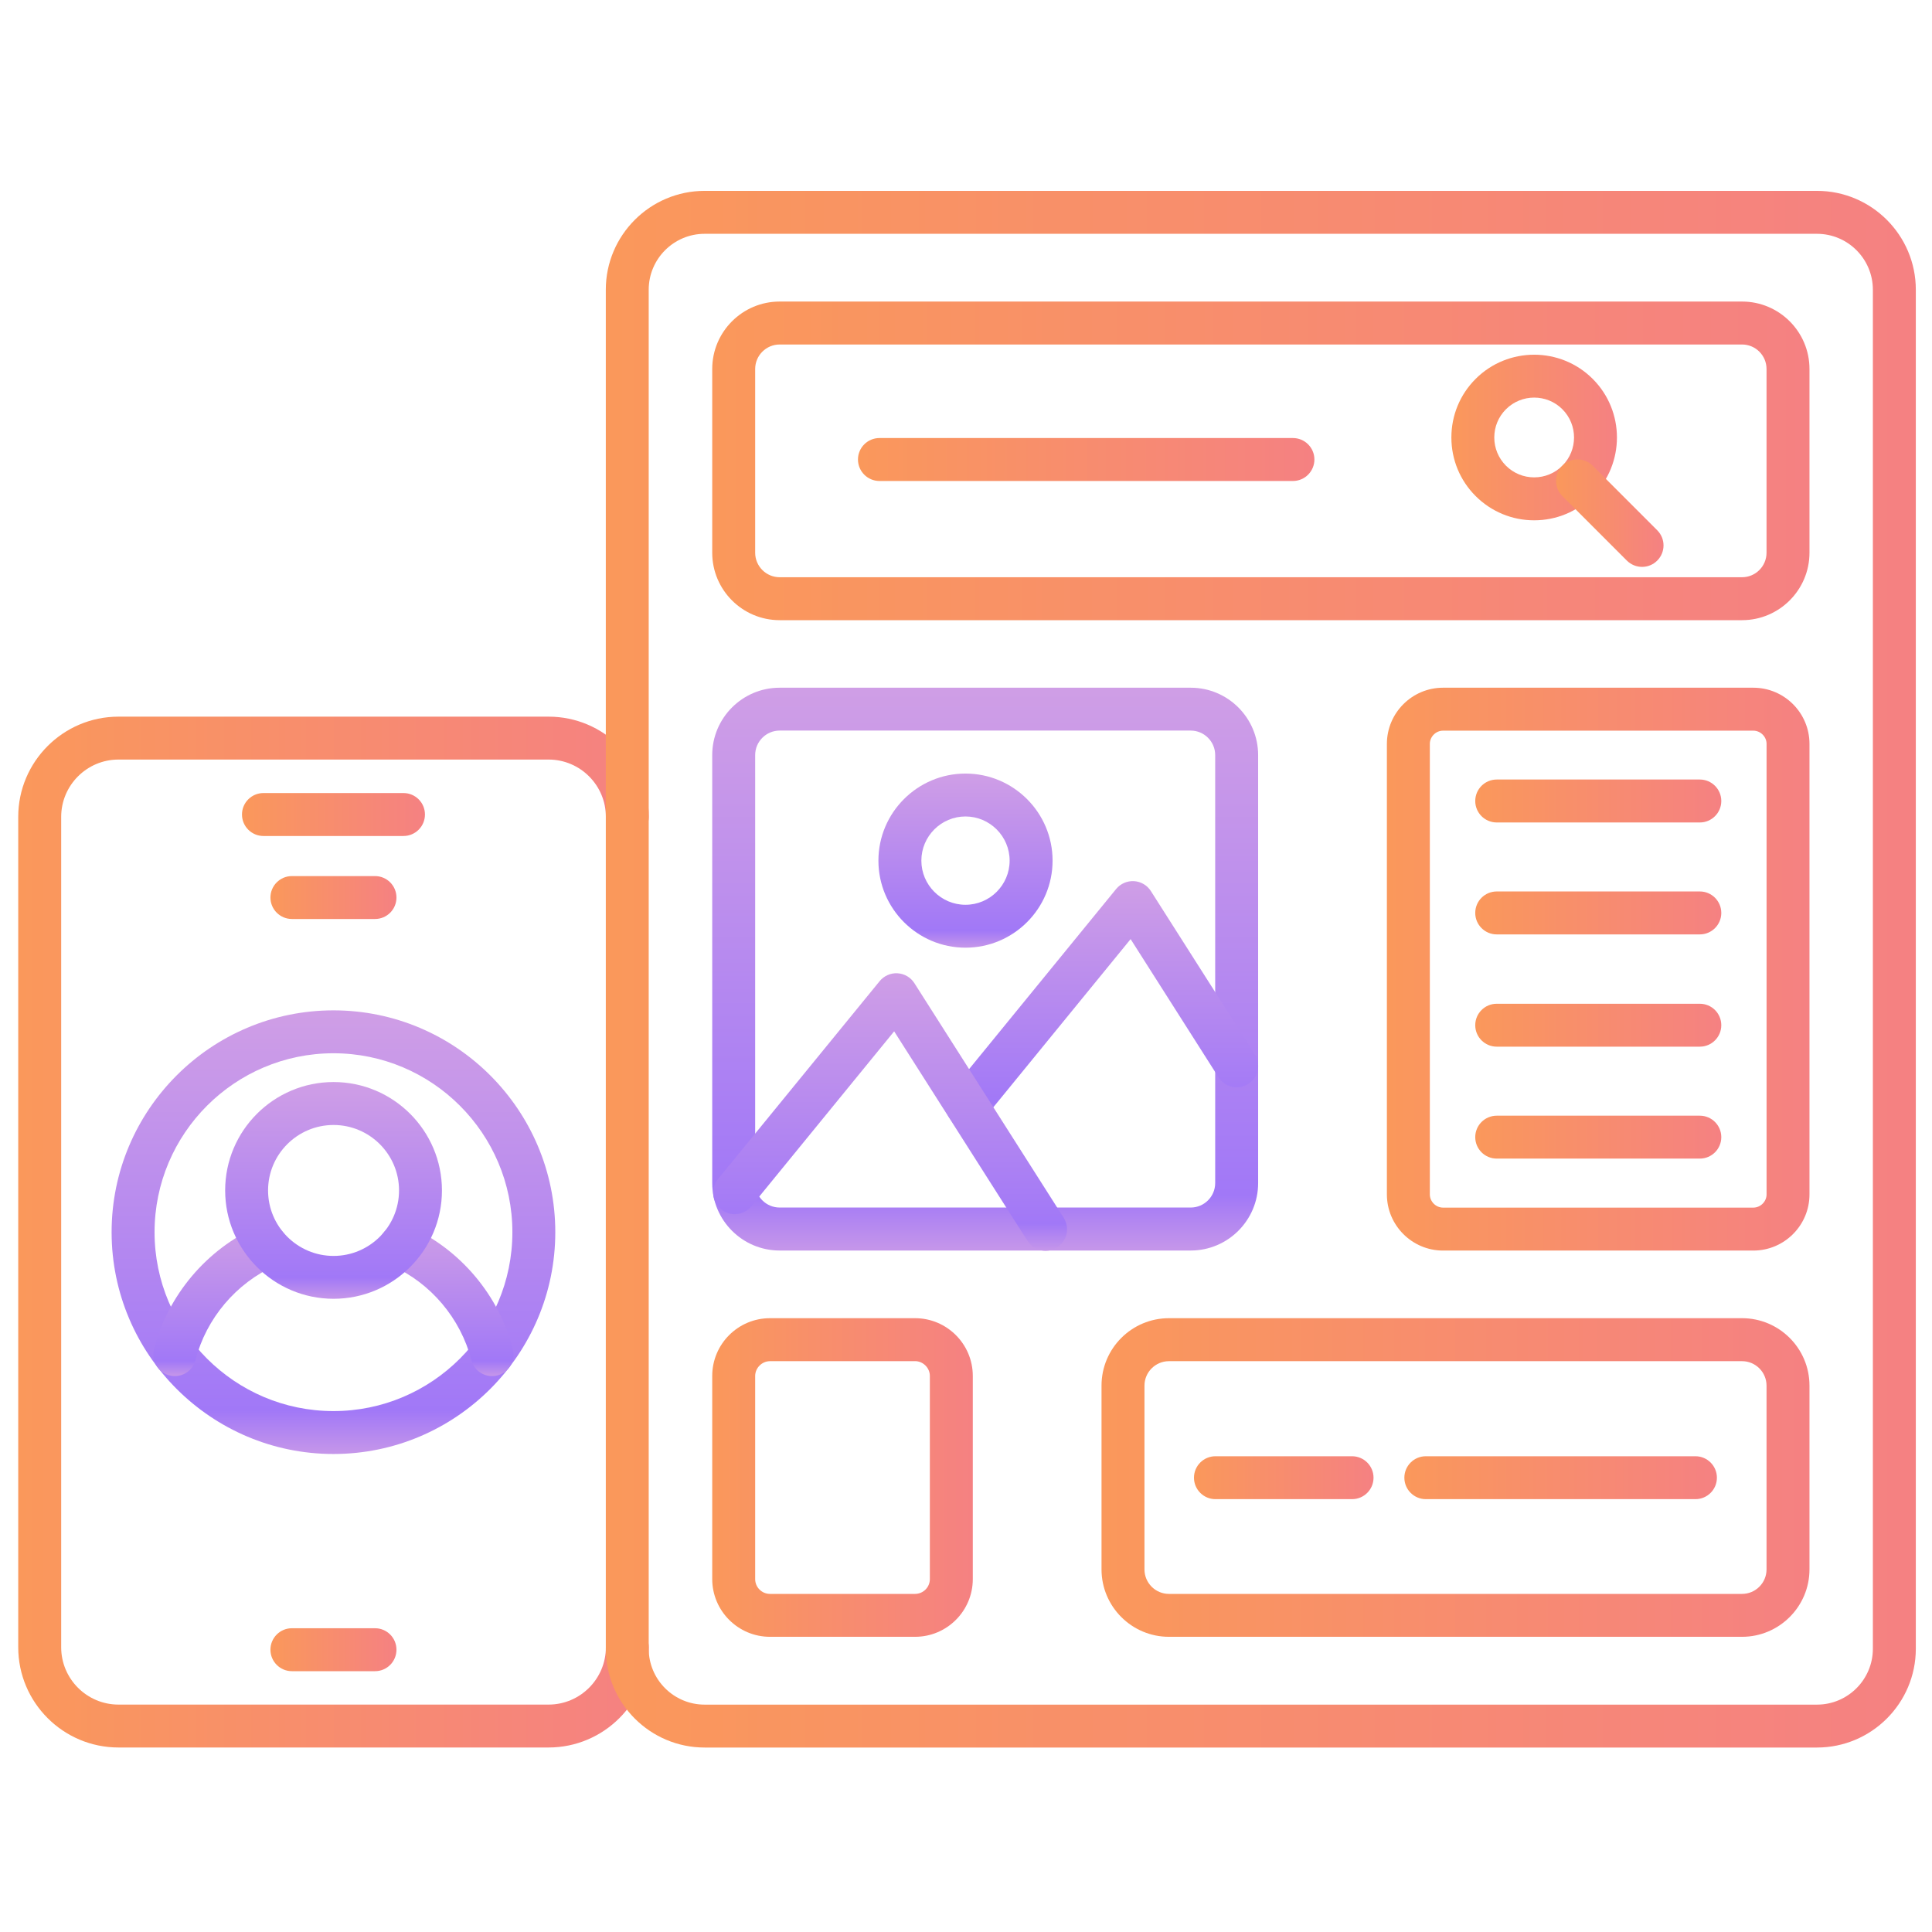
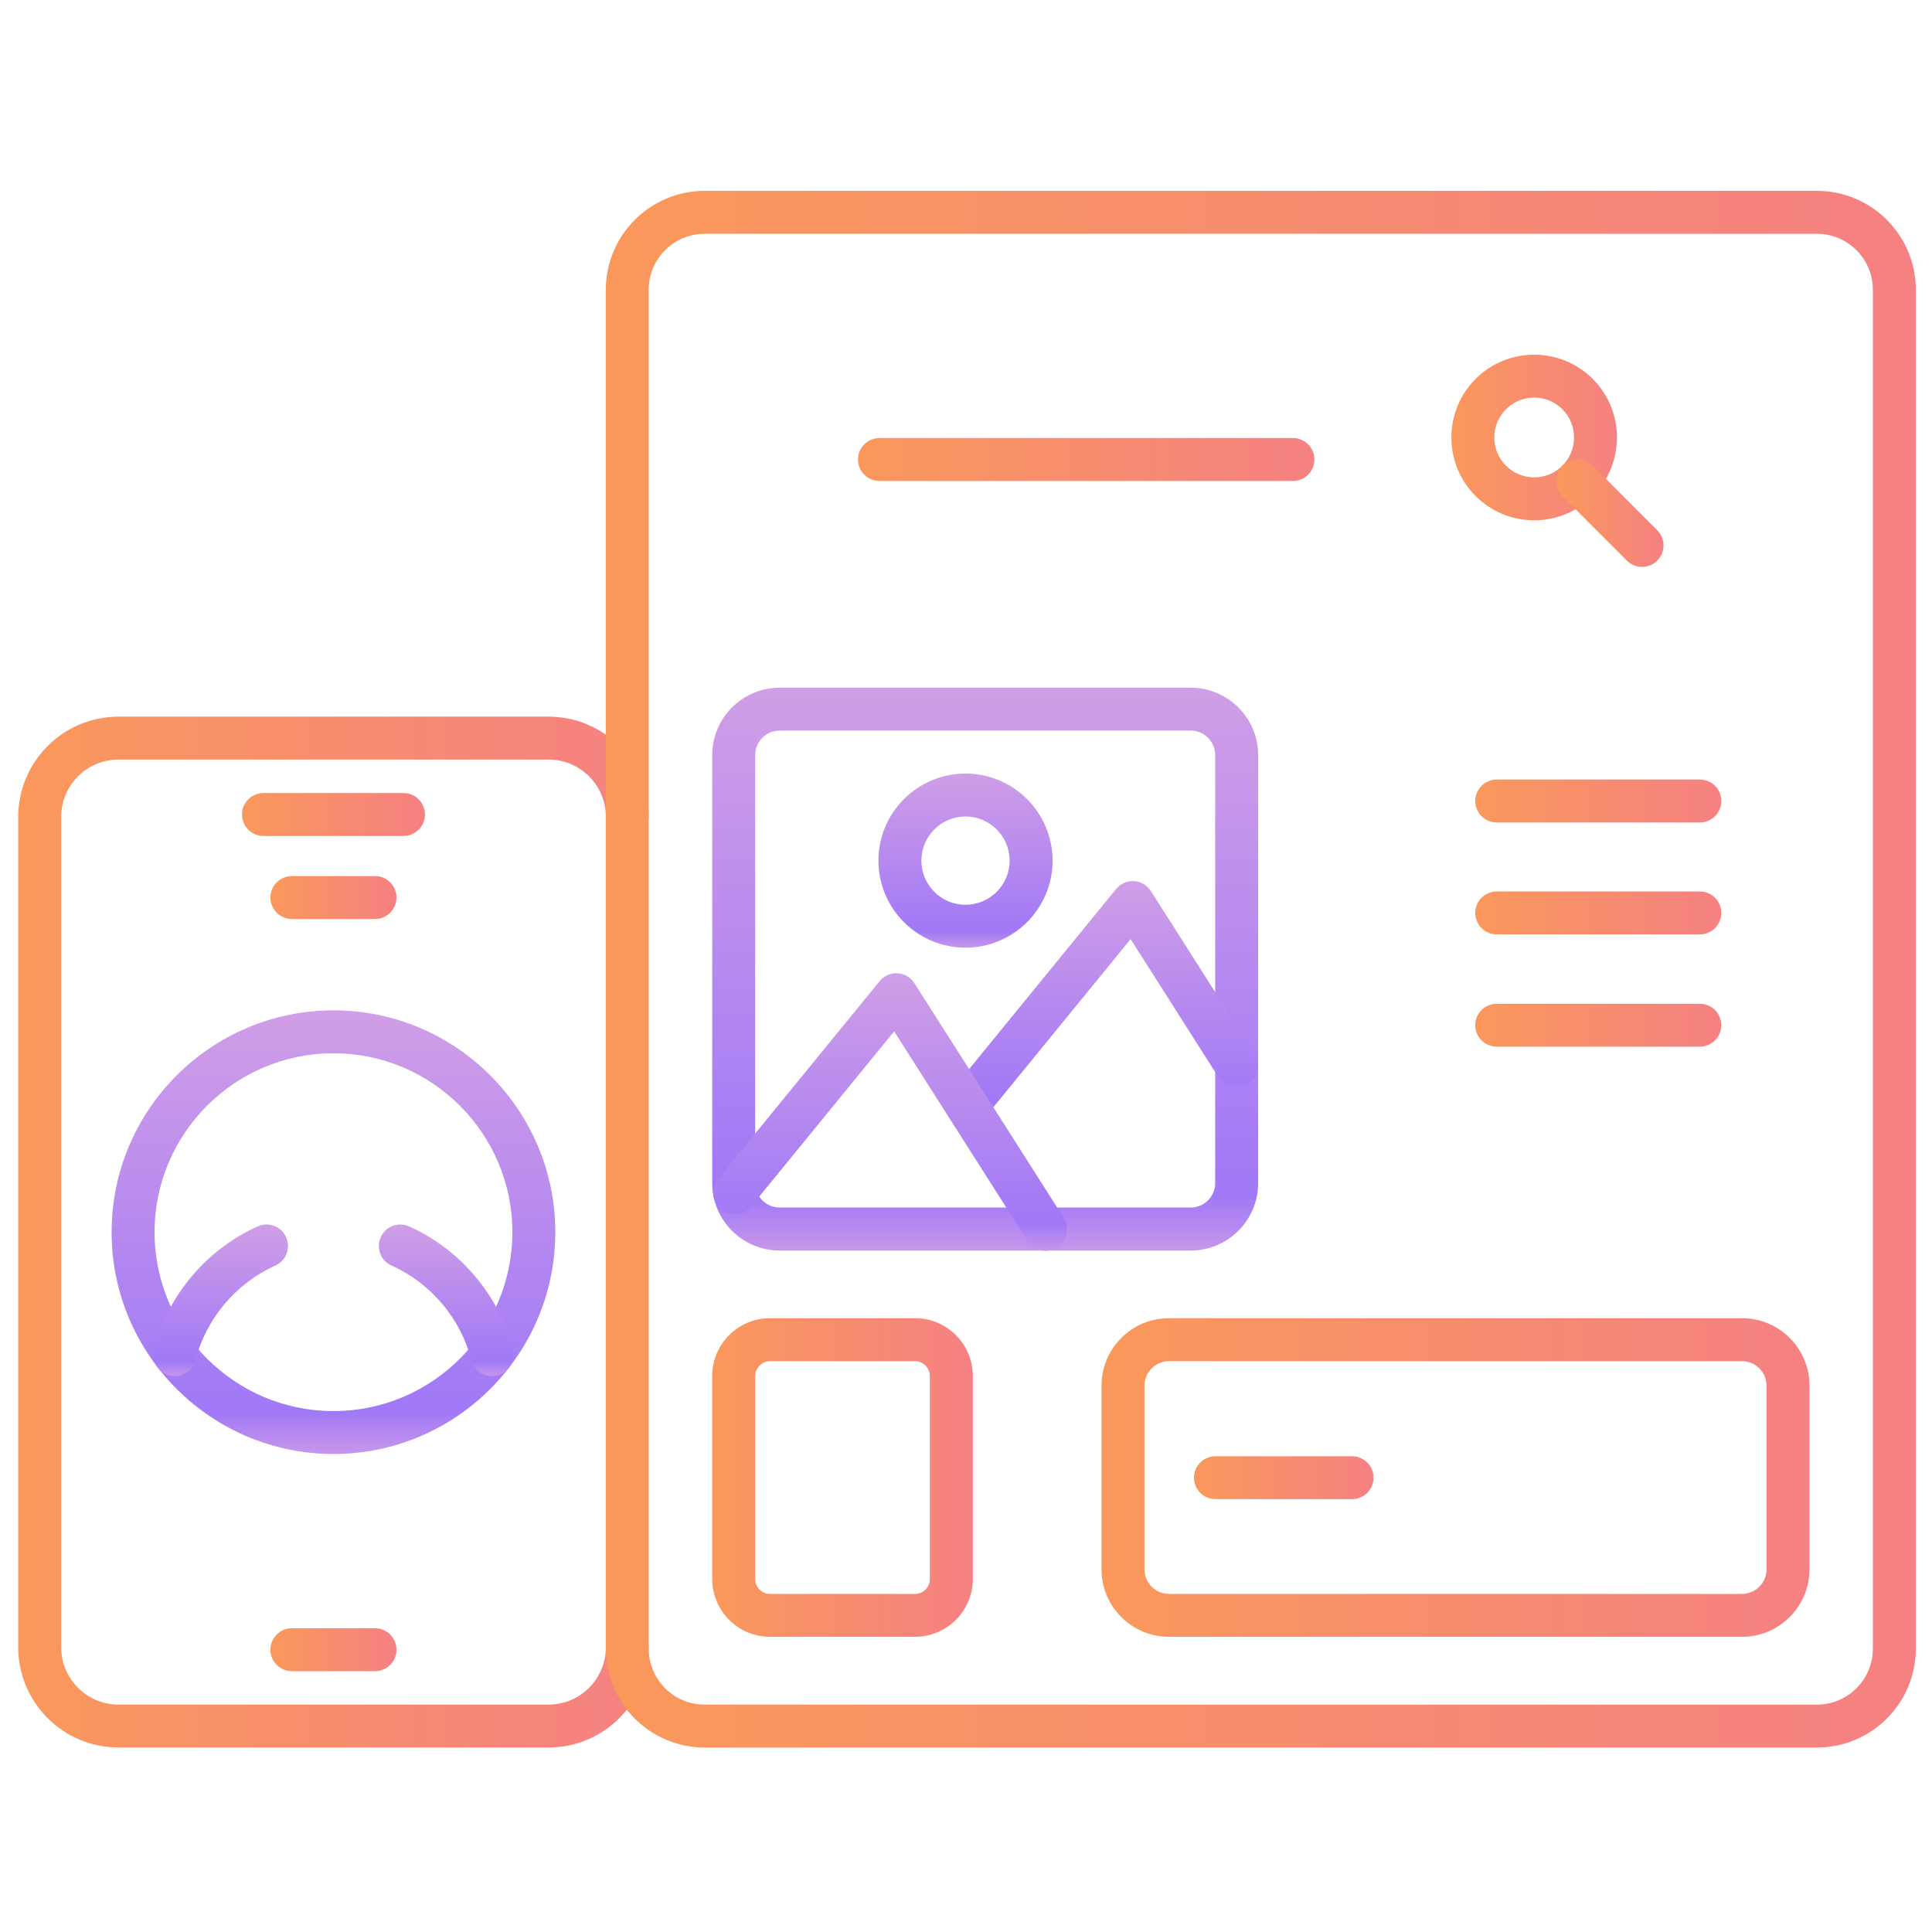
<svg xmlns="http://www.w3.org/2000/svg" width="48" height="48" viewBox="0 0 48 48" fill="none">
  <path d="M13.629 43.416H2.944C1.57 43.416 0.453 42.299 0.453 40.926V20.295C0.453 18.922 1.571 17.805 2.944 17.805H13.629C15.002 17.805 16.119 18.923 16.119 20.295C16.119 20.59 15.88 20.829 15.586 20.829C15.291 20.829 15.053 20.59 15.053 20.295C15.053 19.51 14.414 18.871 13.629 18.871H2.944C2.159 18.871 1.52 19.51 1.52 20.295V40.926C1.52 41.711 2.159 42.35 2.944 42.35H13.629C14.414 42.35 15.053 41.711 15.053 40.926C15.053 40.631 15.291 40.392 15.586 40.392C15.88 40.392 16.119 40.631 16.119 40.926C16.119 42.3 15.001 43.416 13.629 43.416Z" fill="url(#paint0_linear_1607_4661)" />
  <path d="M8.285 36.124C5.246 36.124 2.773 33.652 2.773 30.613C2.773 27.574 5.246 25.102 8.285 25.102C11.324 25.102 13.796 27.574 13.796 30.613C13.796 33.652 11.324 36.124 8.285 36.124ZM8.285 26.168C5.834 26.168 3.84 28.162 3.84 30.613C3.84 33.064 5.834 35.058 8.285 35.058C10.736 35.058 12.73 33.064 12.73 30.613C12.73 28.162 10.736 26.168 8.285 26.168Z" fill="url(#paint1_linear_1607_4661)" />
  <path d="M12.226 34.189C11.988 34.189 11.772 34.029 11.71 33.788C11.444 32.757 10.704 31.879 9.728 31.442C9.459 31.322 9.339 31.006 9.459 30.737C9.58 30.469 9.896 30.348 10.164 30.469C11.434 31.037 12.397 32.178 12.742 33.523C12.816 33.807 12.644 34.099 12.358 34.172C12.315 34.184 12.27 34.189 12.226 34.189ZM4.343 34.189C4.299 34.189 4.254 34.184 4.209 34.172C3.924 34.099 3.753 33.808 3.825 33.523C4.171 32.178 5.135 31.037 6.403 30.469C6.672 30.348 6.988 30.469 7.108 30.737C7.229 31.006 7.108 31.322 6.84 31.442C5.865 31.88 5.123 32.757 4.858 33.788C4.797 34.029 4.579 34.189 4.343 34.189Z" fill="url(#paint2_linear_1607_4661)" />
  <path d="M10.024 20.77H6.545C6.251 20.77 6.012 20.531 6.012 20.236C6.012 19.942 6.251 19.703 6.545 19.703H10.024C10.319 19.703 10.558 19.942 10.558 20.236C10.558 20.531 10.319 20.77 10.024 20.77Z" fill="url(#paint3_linear_1607_4661)" />
  <path d="M9.317 22.832H7.252C6.958 22.832 6.719 22.593 6.719 22.299C6.719 22.005 6.958 21.766 7.252 21.766H9.317C9.612 21.766 9.85 22.005 9.85 22.299C9.85 22.593 9.613 22.832 9.317 22.832Z" fill="url(#paint4_linear_1607_4661)" />
-   <path d="M9.317 41.52H7.252C6.958 41.52 6.719 41.281 6.719 40.986C6.719 40.692 6.958 40.453 7.252 40.453H9.317C9.612 40.453 9.85 40.692 9.85 40.986C9.85 41.281 9.613 41.52 9.317 41.52Z" fill="url(#paint5_linear_1607_4661)" />
+   <path d="M9.317 41.52H7.252C6.958 41.52 6.719 41.281 6.719 40.986C6.719 40.692 6.958 40.453 7.252 40.453H9.317C9.612 40.453 9.85 40.692 9.85 40.986C9.85 41.281 9.613 41.52 9.317 41.52" fill="url(#paint5_linear_1607_4661)" />
  <path d="M45.142 43.417H17.506C16.153 43.417 15.051 42.316 15.051 40.962V7.198C15.051 5.844 16.153 4.742 17.506 4.742H45.142C46.497 4.742 47.598 5.844 47.598 7.198V40.962C47.598 42.316 46.496 43.417 45.142 43.417ZM17.506 5.809C16.74 5.809 16.117 6.432 16.117 7.198V40.962C16.117 41.728 16.74 42.351 17.506 42.351H45.142C45.908 42.351 46.531 41.728 46.531 40.962V7.198C46.531 6.432 45.908 5.809 45.142 5.809H17.506Z" fill="url(#paint6_linear_1607_4661)" />
  <path d="M29.583 31.069H19.37C18.446 31.069 17.695 30.318 17.695 29.394V18.761C17.695 17.837 18.446 17.086 19.37 17.086H29.583C30.507 17.086 31.258 17.837 31.258 18.761V29.394C31.258 30.317 30.507 31.069 29.583 31.069ZM19.37 18.151C19.035 18.151 18.762 18.425 18.762 18.759V29.393C18.762 29.728 19.035 30.001 19.37 30.001H29.583C29.918 30.001 30.191 29.728 30.191 29.393V18.759C30.191 18.425 29.918 18.151 29.583 18.151H19.37Z" fill="url(#paint7_linear_1607_4661)" />
-   <path d="M43.561 31.07H35.852C35.083 31.07 34.457 30.444 34.457 29.675V18.481C34.457 17.712 35.083 17.086 35.852 17.086H43.561C44.33 17.086 44.956 17.712 44.956 18.481V29.675C44.956 30.444 44.33 31.07 43.561 31.07ZM35.852 18.153C35.674 18.153 35.524 18.303 35.524 18.481V29.675C35.524 29.853 35.674 30.003 35.852 30.003H43.561C43.739 30.003 43.89 29.853 43.89 29.675V18.481C43.89 18.303 43.739 18.153 43.561 18.153H35.852Z" fill="url(#paint8_linear_1607_4661)" />
  <path d="M24.025 28.001C23.907 28.001 23.788 27.962 23.688 27.881C23.46 27.694 23.426 27.358 23.613 27.13L27.73 22.087C27.839 21.954 28.003 21.882 28.175 21.892C28.345 21.902 28.501 21.993 28.593 22.138L31.175 26.195C31.333 26.444 31.261 26.774 31.012 26.931C30.764 27.089 30.434 27.016 30.276 26.768L28.09 23.332L24.439 27.804C24.333 27.935 24.18 28.001 24.025 28.001Z" fill="url(#paint9_linear_1607_4661)" />
  <path d="M25.977 31.076C25.801 31.076 25.628 30.988 25.527 30.828L22.215 25.623L18.666 29.97C18.479 30.198 18.143 30.232 17.915 30.045C17.687 29.859 17.652 29.523 17.839 29.294L21.855 24.376C21.963 24.244 22.129 24.17 22.3 24.181C22.471 24.191 22.626 24.282 22.718 24.427L26.427 30.255C26.585 30.504 26.511 30.834 26.264 30.991C26.173 31.049 26.075 31.076 25.977 31.076Z" fill="url(#paint10_linear_1607_4661)" />
-   <path d="M43.281 15.408H19.37C18.446 15.408 17.695 14.657 17.695 13.733V9.167C17.695 8.243 18.446 7.492 19.37 7.492H43.281C44.205 7.492 44.956 8.243 44.956 9.167V13.733C44.956 14.656 44.204 15.408 43.281 15.408ZM19.37 8.559C19.035 8.559 18.762 8.832 18.762 9.167V13.733C18.762 14.068 19.035 14.341 19.37 14.341H43.281C43.616 14.341 43.889 14.068 43.889 13.733V9.167C43.889 8.832 43.616 8.559 43.281 8.559H19.37Z" fill="url(#paint11_linear_1607_4661)" />
  <path d="M38.116 12.927C37.567 12.927 37.05 12.712 36.661 12.324C36.273 11.936 36.059 11.418 36.059 10.869C36.059 10.32 36.273 9.802 36.661 9.414C37.463 8.612 38.769 8.612 39.571 9.414C40.373 10.216 40.373 11.522 39.571 12.324C39.183 12.712 38.666 12.927 38.116 12.927ZM38.116 9.878C37.862 9.878 37.608 9.975 37.415 10.168C37.228 10.355 37.125 10.604 37.125 10.869C37.125 11.134 37.229 11.383 37.415 11.57C37.603 11.757 37.852 11.86 38.116 11.86C38.381 11.86 38.63 11.757 38.817 11.57C39.203 11.184 39.203 10.554 38.817 10.168C38.624 9.974 38.37 9.878 38.116 9.878Z" fill="url(#paint12_linear_1607_4661)" />
  <path d="M40.797 14.084C40.66 14.084 40.524 14.032 40.419 13.928L38.816 12.324C38.608 12.116 38.608 11.778 38.816 11.57C39.024 11.362 39.362 11.362 39.57 11.57L41.173 13.174C41.382 13.382 41.382 13.72 41.173 13.928C41.07 14.032 40.934 14.084 40.797 14.084Z" fill="url(#paint13_linear_1607_4661)" />
  <path d="M32.123 11.95H21.85C21.555 11.95 21.316 11.71 21.316 11.416C21.316 11.122 21.555 10.883 21.85 10.883H32.123C32.417 10.883 32.656 11.122 32.656 11.416C32.656 11.71 32.417 11.95 32.123 11.95Z" fill="url(#paint14_linear_1607_4661)" />
  <path d="M22.734 40.666H19.13C18.34 40.666 17.695 40.023 17.695 39.231V34.185C17.695 33.393 18.338 32.75 19.13 32.75H22.734C23.525 32.75 24.169 33.393 24.169 34.185V39.231C24.169 40.023 23.526 40.666 22.734 40.666ZM19.13 33.818C18.93 33.818 18.762 33.986 18.762 34.186V39.232C18.762 39.435 18.927 39.6 19.13 39.6H22.734C22.937 39.6 23.102 39.435 23.102 39.232V34.185C23.102 33.985 22.934 33.817 22.734 33.817H19.13V33.818Z" fill="url(#paint15_linear_1607_4661)" />
  <path d="M43.281 40.666H29.042C28.118 40.666 27.367 39.915 27.367 38.991V34.425C27.367 33.501 28.118 32.75 29.042 32.75H43.281C44.205 32.75 44.956 33.501 44.956 34.425V38.991C44.956 39.915 44.203 40.666 43.281 40.666ZM29.042 33.818C28.707 33.818 28.434 34.091 28.434 34.426V38.992C28.434 39.327 28.707 39.6 29.042 39.6H43.281C43.616 39.6 43.889 39.327 43.889 38.992V34.426C43.889 34.091 43.616 33.818 43.281 33.818H29.042Z" fill="url(#paint16_linear_1607_4661)" />
  <path d="M23.987 23.545C22.795 23.545 21.824 22.575 21.824 21.382C21.824 20.189 22.795 19.219 23.987 19.219C25.18 19.219 26.151 20.189 26.151 21.382C26.151 22.575 25.18 23.545 23.987 23.545ZM23.987 20.285C23.383 20.285 22.891 20.777 22.891 21.382C22.891 21.987 23.383 22.479 23.987 22.479C24.592 22.479 25.084 21.987 25.084 21.382C25.084 20.777 24.591 20.285 23.987 20.285Z" fill="url(#paint17_linear_1607_4661)" />
  <path d="M42.232 20.434H37.186C36.891 20.434 36.652 20.195 36.652 19.901C36.652 19.606 36.891 19.367 37.186 19.367H42.232C42.526 19.367 42.765 19.606 42.765 19.901C42.765 20.195 42.526 20.434 42.232 20.434Z" fill="url(#paint18_linear_1607_4661)" />
  <path d="M42.232 23.215H37.186C36.891 23.215 36.652 22.976 36.652 22.682C36.652 22.387 36.891 22.148 37.186 22.148H42.232C42.526 22.148 42.765 22.387 42.765 22.682C42.765 22.976 42.526 23.215 42.232 23.215Z" fill="url(#paint19_linear_1607_4661)" />
  <path d="M42.232 26.004H37.186C36.891 26.004 36.652 25.765 36.652 25.471C36.652 25.176 36.891 24.938 37.186 24.938H42.232C42.526 24.938 42.765 25.176 42.765 25.471C42.765 25.765 42.526 26.004 42.232 26.004Z" fill="url(#paint20_linear_1607_4661)" />
-   <path d="M42.232 28.785H37.186C36.891 28.785 36.652 28.547 36.652 28.252C36.652 27.958 36.891 27.719 37.186 27.719H42.232C42.526 27.719 42.765 27.958 42.765 28.252C42.765 28.547 42.526 28.785 42.232 28.785Z" fill="url(#paint21_linear_1607_4661)" />
  <path d="M33.592 37.246H30.197C29.903 37.246 29.664 37.007 29.664 36.713C29.664 36.419 29.903 36.18 30.197 36.18H33.592C33.886 36.18 34.125 36.419 34.125 36.713C34.125 37.007 33.887 37.246 33.592 37.246Z" fill="url(#paint22_linear_1607_4661)" />
-   <path d="M42.123 37.246H35.424C35.13 37.246 34.891 37.007 34.891 36.713C34.891 36.419 35.13 36.18 35.424 36.18H42.123C42.417 36.18 42.656 36.419 42.656 36.713C42.656 37.007 42.418 37.246 42.123 37.246Z" fill="url(#paint23_linear_1607_4661)" />
-   <path d="M8.287 32.268C6.802 32.268 5.594 31.06 5.594 29.575C5.594 28.09 6.802 26.883 8.287 26.883C9.772 26.883 10.98 28.091 10.98 29.576C10.98 31.061 9.772 32.268 8.287 32.268ZM8.287 27.95C7.39 27.95 6.66 28.679 6.66 29.576C6.66 30.473 7.39 31.203 8.287 31.203C9.184 31.203 9.914 30.473 9.914 29.576C9.914 28.679 9.184 27.95 8.287 27.95Z" fill="url(#paint24_linear_1607_4661)" />
  <defs>
    <linearGradient id="paint0_linear_1607_4661" x1="0.453" y1="30.611" x2="16.119" y2="30.611" gradientUnits="userSpaceOnUse">
      <stop stop-color="#FA985B" />
      <stop offset="1" stop-color="#F58182" />
    </linearGradient>
    <linearGradient id="paint1_linear_1607_4661" x1="8.285" y1="25.155" x2="8.285" y2="36.071" gradientUnits="userSpaceOnUse">
      <stop stop-color="#CF9EE6" />
      <stop offset="0.906" stop-color="#A178F7" />
      <stop offset="1" stop-color="#C495EA" />
    </linearGradient>
    <linearGradient id="paint2_linear_1607_4661" x1="8.284" y1="30.44" x2="8.284" y2="34.171" gradientUnits="userSpaceOnUse">
      <stop stop-color="#CF9EE6" />
      <stop offset="0.906" stop-color="#A178F7" />
      <stop offset="1" stop-color="#C495EA" />
    </linearGradient>
    <linearGradient id="paint3_linear_1607_4661" x1="6.012" y1="20.236" x2="10.558" y2="20.236" gradientUnits="userSpaceOnUse">
      <stop stop-color="#FA985B" />
      <stop offset="1" stop-color="#F58182" />
    </linearGradient>
    <linearGradient id="paint4_linear_1607_4661" x1="6.719" y1="22.299" x2="9.85" y2="22.299" gradientUnits="userSpaceOnUse">
      <stop stop-color="#FA985B" />
      <stop offset="1" stop-color="#F58182" />
    </linearGradient>
    <linearGradient id="paint5_linear_1607_4661" x1="6.719" y1="40.986" x2="9.85" y2="40.986" gradientUnits="userSpaceOnUse">
      <stop stop-color="#FA985B" />
      <stop offset="1" stop-color="#F58182" />
    </linearGradient>
    <linearGradient id="paint6_linear_1607_4661" x1="15.051" y1="24.08" x2="47.598" y2="24.08" gradientUnits="userSpaceOnUse">
      <stop stop-color="#FA985B" />
      <stop offset="1" stop-color="#F58182" />
    </linearGradient>
    <linearGradient id="paint7_linear_1607_4661" x1="24.477" y1="17.154" x2="24.477" y2="31.001" gradientUnits="userSpaceOnUse">
      <stop stop-color="#CF9EE6" />
      <stop offset="0.906" stop-color="#A178F7" />
      <stop offset="1" stop-color="#C495EA" />
    </linearGradient>
    <linearGradient id="paint8_linear_1607_4661" x1="34.457" y1="24.078" x2="44.956" y2="24.078" gradientUnits="userSpaceOnUse">
      <stop stop-color="#FA985B" />
      <stop offset="1" stop-color="#F58182" />
    </linearGradient>
    <linearGradient id="paint9_linear_1607_4661" x1="27.375" y1="21.92" x2="27.375" y2="27.971" gradientUnits="userSpaceOnUse">
      <stop stop-color="#CF9EE6" />
      <stop offset="0.906" stop-color="#A178F7" />
      <stop offset="1" stop-color="#C495EA" />
    </linearGradient>
    <linearGradient id="paint10_linear_1607_4661" x1="22.114" y1="24.213" x2="22.114" y2="31.042" gradientUnits="userSpaceOnUse">
      <stop stop-color="#CF9EE6" />
      <stop offset="0.906" stop-color="#A178F7" />
      <stop offset="1" stop-color="#C495EA" />
    </linearGradient>
    <linearGradient id="paint11_linear_1607_4661" x1="17.695" y1="11.45" x2="44.956" y2="11.45" gradientUnits="userSpaceOnUse">
      <stop stop-color="#FA985B" />
      <stop offset="1" stop-color="#F58182" />
    </linearGradient>
    <linearGradient id="paint12_linear_1607_4661" x1="36.059" y1="10.87" x2="40.173" y2="10.87" gradientUnits="userSpaceOnUse">
      <stop stop-color="#FA985B" />
      <stop offset="1" stop-color="#F58182" />
    </linearGradient>
    <linearGradient id="paint13_linear_1607_4661" x1="38.66" y1="12.749" x2="41.33" y2="12.749" gradientUnits="userSpaceOnUse">
      <stop stop-color="#FA985B" />
      <stop offset="1" stop-color="#F58182" />
    </linearGradient>
    <linearGradient id="paint14_linear_1607_4661" x1="21.316" y1="11.416" x2="32.656" y2="11.416" gradientUnits="userSpaceOnUse">
      <stop stop-color="#FA985B" />
      <stop offset="1" stop-color="#F58182" />
    </linearGradient>
    <linearGradient id="paint15_linear_1607_4661" x1="17.695" y1="36.708" x2="24.169" y2="36.708" gradientUnits="userSpaceOnUse">
      <stop stop-color="#FA985B" />
      <stop offset="1" stop-color="#F58182" />
    </linearGradient>
    <linearGradient id="paint16_linear_1607_4661" x1="27.367" y1="36.708" x2="44.956" y2="36.708" gradientUnits="userSpaceOnUse">
      <stop stop-color="#FA985B" />
      <stop offset="1" stop-color="#F58182" />
    </linearGradient>
    <linearGradient id="paint17_linear_1607_4661" x1="23.987" y1="19.24" x2="23.987" y2="23.524" gradientUnits="userSpaceOnUse">
      <stop stop-color="#CF9EE6" />
      <stop offset="0.906" stop-color="#A178F7" />
      <stop offset="1" stop-color="#C495EA" />
    </linearGradient>
    <linearGradient id="paint18_linear_1607_4661" x1="36.652" y1="19.901" x2="42.765" y2="19.901" gradientUnits="userSpaceOnUse">
      <stop stop-color="#FA985B" />
      <stop offset="1" stop-color="#F58182" />
    </linearGradient>
    <linearGradient id="paint19_linear_1607_4661" x1="36.652" y1="22.682" x2="42.765" y2="22.682" gradientUnits="userSpaceOnUse">
      <stop stop-color="#FA985B" />
      <stop offset="1" stop-color="#F58182" />
    </linearGradient>
    <linearGradient id="paint20_linear_1607_4661" x1="36.652" y1="25.471" x2="42.765" y2="25.471" gradientUnits="userSpaceOnUse">
      <stop stop-color="#FA985B" />
      <stop offset="1" stop-color="#F58182" />
    </linearGradient>
    <linearGradient id="paint21_linear_1607_4661" x1="36.652" y1="28.252" x2="42.765" y2="28.252" gradientUnits="userSpaceOnUse">
      <stop stop-color="#FA985B" />
      <stop offset="1" stop-color="#F58182" />
    </linearGradient>
    <linearGradient id="paint22_linear_1607_4661" x1="29.664" y1="36.713" x2="34.125" y2="36.713" gradientUnits="userSpaceOnUse">
      <stop stop-color="#FA985B" />
      <stop offset="1" stop-color="#F58182" />
    </linearGradient>
    <linearGradient id="paint23_linear_1607_4661" x1="34.891" y1="36.713" x2="42.656" y2="36.713" gradientUnits="userSpaceOnUse">
      <stop stop-color="#FA985B" />
      <stop offset="1" stop-color="#F58182" />
    </linearGradient>
    <linearGradient id="paint24_linear_1607_4661" x1="8.287" y1="26.909" x2="8.287" y2="32.242" gradientUnits="userSpaceOnUse">
      <stop stop-color="#CF9EE6" />
      <stop offset="0.906" stop-color="#A178F7" />
      <stop offset="1" stop-color="#C495EA" />
    </linearGradient>
  </defs>
</svg>